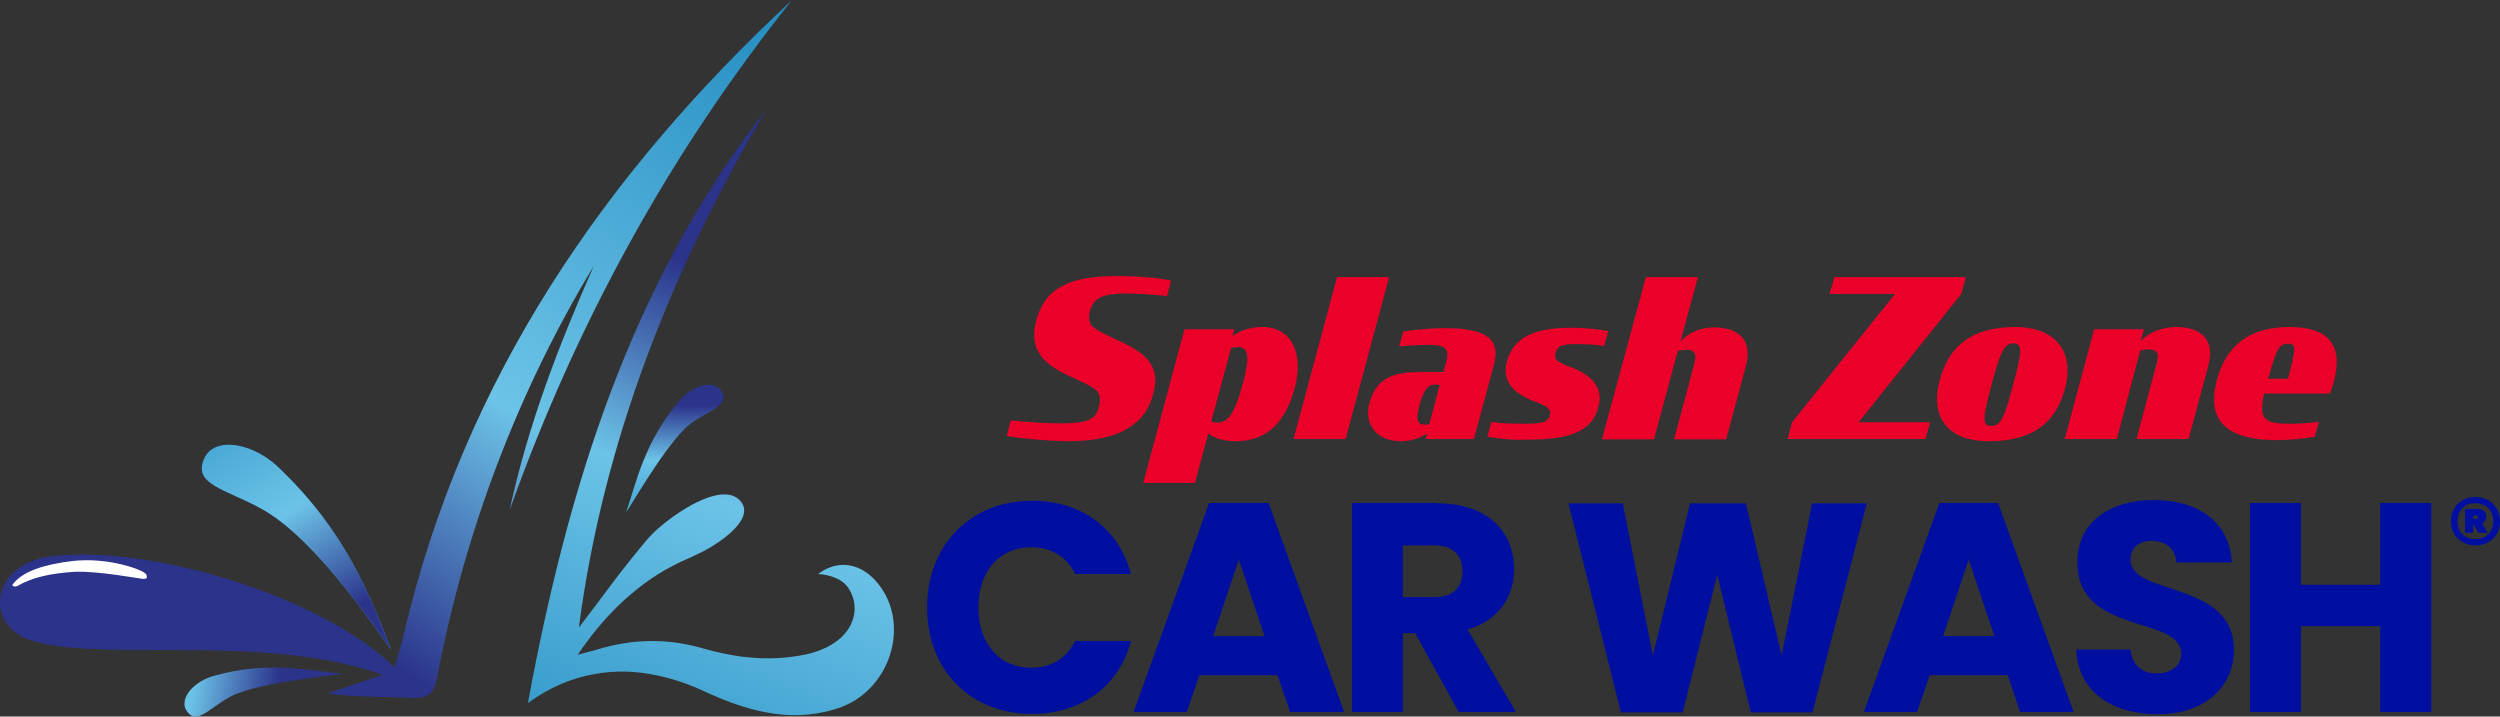
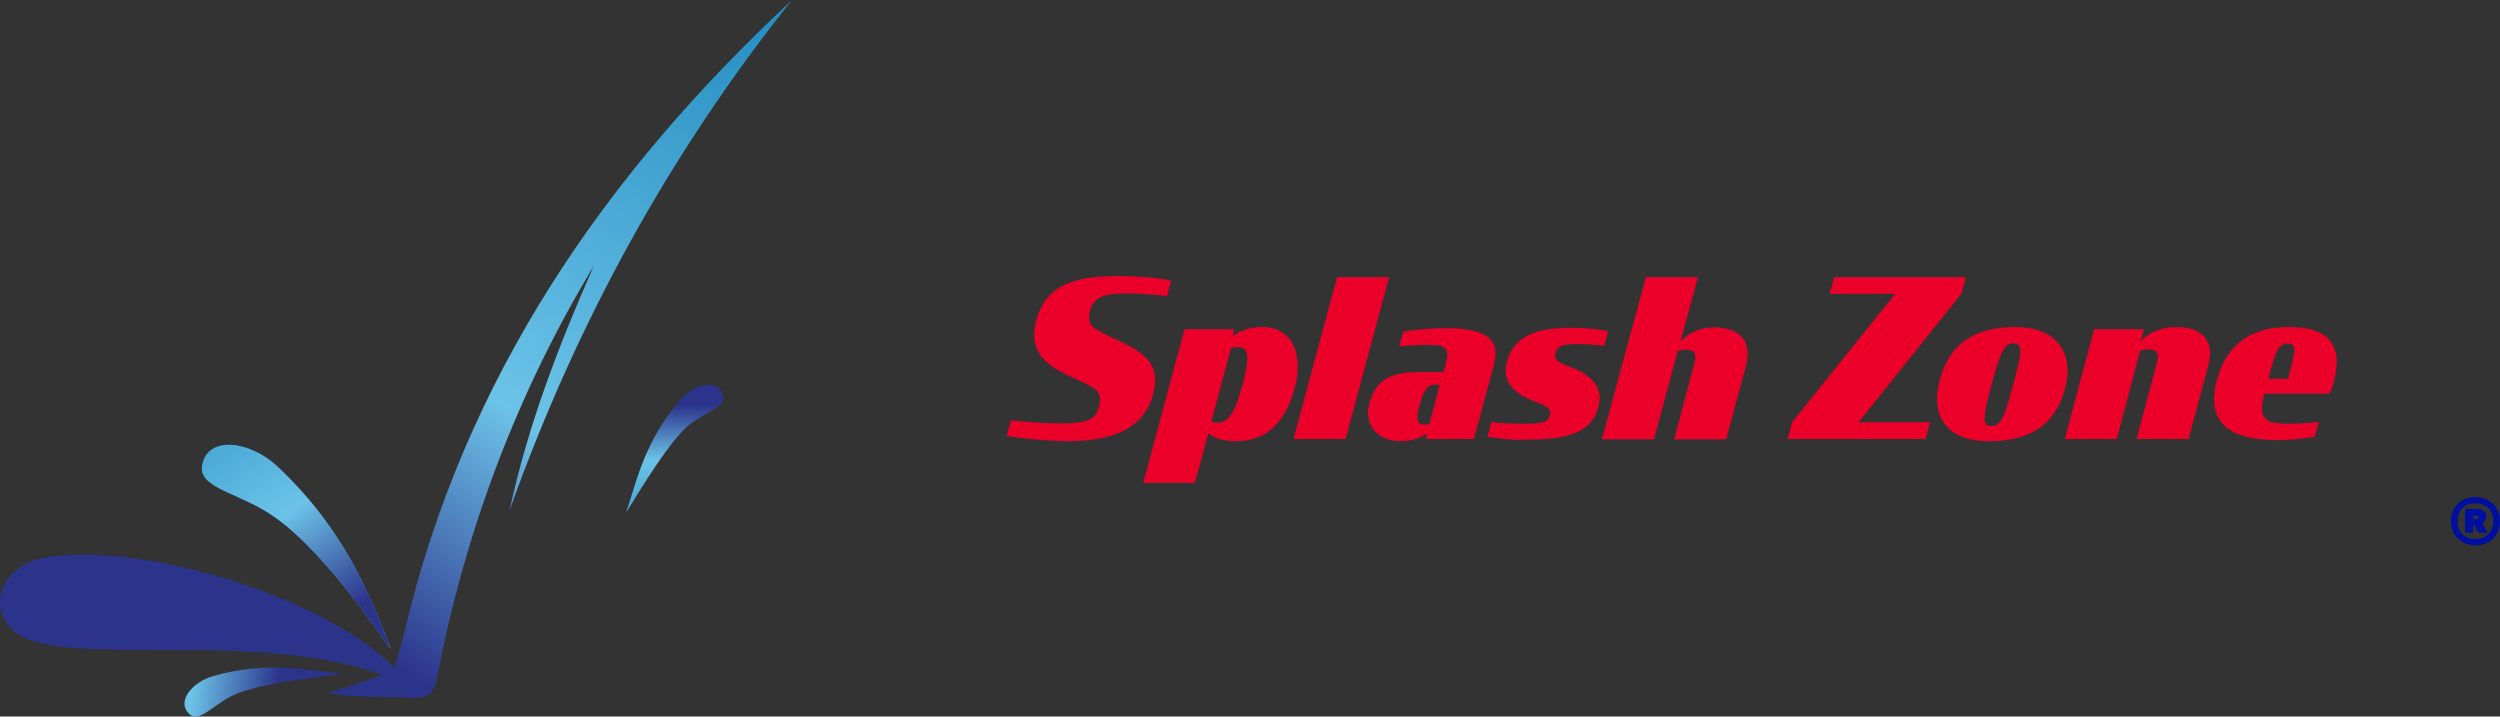
<svg xmlns="http://www.w3.org/2000/svg" version="1.1" id="Layer_1" x="0" y="0" viewBox="0 0 672 192.6" xml:space="preserve">
  <rect x="0" y="0" width="672" height="192.6" fill="#333333" stroke="none" />
  <style>.st5{fill:#ea0029}.st6{fill:#000f9f}</style>
  <linearGradient id="SVGID_1_" gradientUnits="userSpaceOnUse" x1="22.216" y1="225.966" x2="184.716" y2="-17.455">
    <stop offset=".292" stop-color="#2b338b" />
    <stop offset=".547" stop-color="#6cc3e8" />
    <stop offset="1" stop-color="#238cc0" />
  </linearGradient>
  <path d="M212.9 0c-33.1 41.4-58.1 87.2-75.9 137.1 4.9-22.8 13.2-44.3 22.6-65.6C139 105.6 125 142.9 117.5 182c-.8 4.3-2.3 5.8-6.8 5.6-7.4-.4-14.9-.1-22.6-1.2 4.9-1.7 9.8-3.3 14.7-5-32.2-11.6-77.1-3-95.1-9.5-11.9-4.3-10.1-20.2 5.8-22.3 26.4-3.5 73.4 10.8 92.6 29.9-.1-.1 1.6-5.6 2.4-8.8C124.7 101.3 163 46.4 212.9 0z" fill="url(#SVGID_1_)" />
  <linearGradient id="SVGID_00000101782471871004286390000001856652245862600100_" gradientUnits="userSpaceOnUse" x1="247.042" y1="25.91" x2="166.121" y2="230.515">
    <stop offset=".292" stop-color="#2b338b" />
    <stop offset=".547" stop-color="#6cc3e8" />
    <stop offset="1" stop-color="#238cc0" />
  </linearGradient>
-   <path d="M236.2 157.1c-4.5-5.8-10.9-6.9-16.3-2.8 1.8.1 3.4.5 4.8 1.1 1.2.5 2.2 1.2 3 2.2s1.4 2.2 1.8 3.8v.1c.5 2.4.1 4.5-.8 6.4-1.3 2.7-3.8 4.8-6.7 6.2-1.7.8-3.5 1.4-5.3 1.8-5.2 1.1-10.4 1.3-15.5.8-.6-.1-1.2-.1-1.9-.2-3.4-.5-6.9-1.2-10.3-2.2-9.6-2.8-19-2.6-28.5.3-1.3.4-2.7.7-5.2 1.4 6.2-9.2 13.2-16.3 21.5-21.6 2.7-1.7 5.6-3.2 8.7-4.5.4-.2 1.3-.6 2.5-1.2 1.8-.7 15.3-8.1 11.3-13.7-4.2-5.7-15.8 1.4-22.1 6.8-.8.7-1.6 1.4-2.3 2.2-.2.2-.3.4-.5.5-3.3 3.9-6.5 7.9-9.6 12-3.1 4.1-6.1 8.2-9.2 12.2 6.6-50.3 24.9-96.1 50.4-139.3-36.3 46.7-53.3 101.2-64.1 159.6 5.7-4.2 11.7-6.7 17.8-7.8 5.5-1 11.1-.9 16.6.3 4.6.9 9.2 2.5 13.6 4.6 5.9 2.7 11.8 4.8 17.9 5.7 6 .9 12.2.5 18.5-1.8 13.2-5.1 18.3-22.2 9.9-32.9z" fill="url(#SVGID_00000101782471871004286390000001856652245862600100_)" />
  <linearGradient id="SVGID_00000164506413630772046050000012047890376941776571_" gradientUnits="userSpaceOnUse" x1="100.379" y1="190.577" x2="11.563" y2="178.734">
    <stop offset=".292" stop-color="#2b338b" />
    <stop offset=".547" stop-color="#6cc3e8" />
    <stop offset="1" stop-color="#238cc0" />
  </linearGradient>
  <path d="M51.1 192.1c-4-3.3.5-8.8 6.3-10.4 14.8-4.2 25.8-1.4 34.8-.6 0 .2-19.4 1.9-28.1 5.2-6.2 2.3-10.2 8.1-13 5.8z" fill="url(#SVGID_00000164506413630772046050000012047890376941776571_)" />
-   <path d="M20 153.7c-6.3.4-11.4 1.5-15.3 3.8-.3.2-.7.2-1 .1-.3-.1-.5-.3-.3-.5 2.7-3.6 8.6-5.4 16.1-6.3 9.6-1.1 19.2 2.4 19.8 3.6.6 1.2-.3 1.2-.8 1.2-.8 0-12.2-2.2-18.5-1.9z" fill="#fff" />
+   <path d="M20 153.7z" fill="#fff" />
  <linearGradient id="SVGID_00000143587361133985388810000014068552422752689334_" gradientUnits="userSpaceOnUse" x1="181.382" y1="91.998" x2="181.382" y2="149.814">
    <stop offset=".292" stop-color="#2b338b" />
    <stop offset=".547" stop-color="#6cc3e8" />
    <stop offset="1" stop-color="#238cc0" />
  </linearGradient>
  <path d="M194.4 106.3c-1.3-4.8-7.9-3.1-11.7 1.3-9.6 11.3-11.6 22-14.4 30.1.2.1 9.4-16.2 15.8-22.5 4.5-4.3 11.2-5.5 10.3-8.9z" fill="url(#SVGID_00000143587361133985388810000014068552422752689334_)" />
  <path class="st5" d="m270.6 117.2 1.1-4.2c5 .5 9.6.8 13.4.8 7.1 0 9.4-.9 10.3-4.5.6-2.4.2-3.8-1.2-4.8s-3.5-1.9-6.7-3.4c-3.7-1.7-6.6-3.6-8.1-6s-1.9-5.3-.8-9.2c2.8-10 11.4-11.7 22.2-11.7 4.3 0 10.1.4 14 1.2l-1.1 4.2c-3.7-.5-8.2-.7-11.2-.7-5.7 0-8.5 1-9.5 4.6-.6 2.4-.1 3.8 1.1 4.6 1.2.9 3.4 2 5.8 3.1 4.2 1.9 7.4 3.7 9 6 1.8 2.4 2.1 5.1 1 9-2.8 10.1-12.7 12.4-23.1 12.4-5.1-.1-11.4-.6-16.2-1.4zM324.8 116.5l-3.6 13.3h-13.9l11.1-41.3h13.4l-.5 1.8c2.2-1.5 4.7-2.4 8-2.4 8.1 0 11.2 7.4 8.7 16.5-2.4 8.9-7.3 14.2-15.8 14.2-3.1 0-5.7-.7-7.4-2.1zm9.2-13.1c2.1-7.8 1.5-10.1-1.2-10.1-.6 0-1.4.1-1.9.3l-5.3 19.7c.4.2 1.1.3 1.7.3 2.6 0 4.5-2.1 6.7-10.2zM359.4 74.5h14L361.7 118h-14l11.7-43.5zM368.1 108.4c1.8-6.7 6.2-8.4 13.7-8.4h6.2l.8-3c.9-3.5-.6-4.3-4.7-4.3-2.7 0-6.1.2-8 .4l1.1-4c3.4-.5 7.8-.9 11-.9 11.9 0 15.2 3.2 13.3 10.1l-5.3 19.7h-13l.4-1.5c-1.9 1.3-4.3 2.1-7 2.1-6.9 0-10-4.9-8.5-10.2zm16.1 5.6 2.8-10.6h-1.4c-1.7 0-2.9 1.4-4 5.3-1.1 4.1-.6 5.4 1.1 5.4.5.1 1 0 1.5-.1zM399.8 117.4l1.1-4c2.3.4 4.9.5 9.3.5 5.3 0 6-.8 6.4-2.3.2-1-.1-1.6-.6-2-1.1-.8-2.6-1.4-4.1-1.9-2.7-1.1-5.2-2.7-6.4-4.9-.8-1.5-1.1-3.4-.4-5.7 2.1-8 10.3-9 17.6-9 3.3 0 7 .4 9.6.9l-1.1 4c-2.5-.4-5-.5-7.6-.5-4 0-5 .6-5.5 2.5-.2 1 .1 1.6.6 2 1.1.8 2.6 1.4 4.1 1.9 2.7 1.1 5.2 2.7 6.4 4.9.8 1.5 1.1 3.4.4 5.7-1.9 7.7-10.3 8.7-20.2 8.7-3 .1-6.5-.3-9.6-.8zM442.4 74.5h14l-4.7 17.3c2.2-2.4 5.4-3.8 9-3.8 6 0 10.6 2.8 8.6 10.4l-5.3 19.7h-14l5.3-19.9c.7-2.5.8-4.2-2.1-4.2-.7 0-1.4.1-2.2.3l-6.4 23.8h-14l11.8-43.6zM493.1 74.5h35.3l-1.2 4.5-27.6 34.5h19.2l-1.2 4.5h-37.1l1.2-4.5L509.4 79h-17.6l1.3-4.5z" />
  <path class="st5" d="M521.4 102.1c2.5-9.3 8.9-14.2 20.3-14.2s15.9 7.2 13.4 16.5c-2.5 9.4-8.9 14.2-20.5 14.2-11.5 0-15.8-6.9-13.2-16.5zm19.7 1.4c2.4-8.8 2.7-11.2.1-11.2-2.5 0-3.5 2.4-5.9 11.2-2.3 8.7-2.6 11-.1 11 2.7 0 3.6-2.4 5.9-11zM562.9 88.5h13.4l-.9 3.2c2.3-2.4 5.7-3.8 9.6-3.8 6 0 10.6 2.8 8.6 10.4l-5.3 19.7h-14l5.3-19.9c.7-2.5.8-4.2-2.1-4.2-.7 0-1.4.1-2.2.3L569 118h-14l7.9-29.5zM595.9 102.1c3-11 10.8-14.2 19.5-14.2 10.1 0 14.6 4.5 12 14.5-.4 1.2-.6 2.2-1.2 3.4h-17.6c-1.6 7.1.2 8.1 7 8.1 2.6 0 5-.2 7.7-.5l-1.1 4c-3.6.6-6.8.9-10.2.9-11.7 0-19.4-3.9-16.1-16.2zm13.8-.3h5.3c2.1-8 2.4-9.4 0-9.4-2.2-.1-3.1 1.2-5.3 9.4z" />
  <g>
-     <path class="st6" d="M277.4 134.6c13.4 0 23.4 7.5 26.6 19.7h-15c-2.3-4.8-6.6-7.2-11.8-7.2-8.4 0-14.2 6.2-14.2 16.2 0 9.9 5.8 16.2 14.2 16.2 5.2 0 9.4-2.4 11.8-7.2h15c-3.2 12.2-13.3 19.6-26.6 19.6-16.6 0-28.2-11.8-28.2-28.6s11.7-28.7 28.2-28.7zM343.4 181.5h-21l-3.4 9.9h-14.3l20.3-56.2h16l20.3 56.2h-14.5l-3.4-9.9zM333 150.4l-6.9 20.6h13.8l-6.9-20.6zM386.4 135.3c13.8 0 20.6 7.9 20.6 17.7 0 7-3.8 13.7-12.5 16.2l13 22.2h-15.4l-11.7-21.2h-3.3v21.2h-13.7v-56.2h23zm-.8 11.3h-8.5v13.9h8.5c5.1 0 7.5-2.6 7.5-7 0-4.1-2.4-6.9-7.5-6.9zM421.6 135.3h14.6l8.1 40.9 10-40.9h15l9.6 40.9 8.2-40.9h14.7l-14.6 56.2h-16.6l-9-37-9.3 37h-16.6l-14.1-56.2zM539.7 181.5h-21l-3.4 9.9H501l20.3-56.2h15.8l20.3 56.2H543l-3.3-9.9zm-10.5-31.1-6.9 20.6h13.8l-6.9-20.6zM580 192c-12.1 0-21.5-6-21.9-17.4h14.6c.4 4.3 3.1 6.4 7 6.4 4 0 6.6-2 6.6-5.3 0-10.4-28.1-4.8-27.9-24.7 0-10.6 8.7-16.6 20.5-16.6 12.2 0 20.5 6.1 21 16.8H585c-.2-3.6-2.8-5.8-6.5-5.8-3.3-.1-5.8 1.6-5.8 5.1 0 9.8 27.8 5.4 27.8 24.2 0 9.5-7.4 17.3-20.5 17.3zM639.8 168.3h-21.3v23.1h-13.7v-56.2h13.7v22h21.3v-22h13.7v56.2h-13.7v-23.1z" />
-   </g>
+     </g>
  <linearGradient id="SVGID_00000135661655506842032100000017837774411400645266_" gradientUnits="userSpaceOnUse" x1="58.769" y1="111.999" x2="142.391" y2="255.753">
    <stop offset=".013" stop-color="#1f4487" />
    <stop offset=".265" stop-color="#238cc0" />
    <stop offset=".557" stop-color="#6cc3e8" />
    <stop offset=".748" stop-color="#238cc0" />
    <stop offset=".999" stop-color="#1f4487" />
  </linearGradient>
  <path d="M54.3 125.3c1.3-8.5 13-6.8 20.3.1 18.6 17.6 24.8 34.8 30.5 49.1-.3.2-16.6-25.3-31.4-35.6-8.9-6.3-20.3-7.6-19.4-13.6z" fill="url(#SVGID_00000135661655506842032100000017837774411400645266_)" />
  <linearGradient id="SVGID_00000107572629686907738220000005191534817564156092_" gradientUnits="userSpaceOnUse" x1="111.313" y1="195.743" x2="44.866" y2="93.112">
    <stop offset=".292" stop-color="#2b338b" />
    <stop offset=".547" stop-color="#6cc3e8" />
    <stop offset="1" stop-color="#238cc0" />
  </linearGradient>
  <path d="M54.3 125.3c1.3-8.5 13-6.8 20.3.1 18.6 17.6 24.8 34.8 30.5 49.1-.3.2-16.6-25.3-31.4-35.6-8.9-6.3-20.3-7.6-19.4-13.6z" fill="url(#SVGID_00000107572629686907738220000005191534817564156092_)" />
  <g>
    <path class="st6" d="M658.8 140.1c0-3.8 2.8-6.5 6.6-6.5s6.6 2.7 6.6 6.5-2.7 6.5-6.6 6.5c-3.8 0-6.6-2.7-6.6-6.5zm1.8 0c0 2.9 1.8 4.8 4.8 4.8 2.9 0 4.8-2 4.8-4.8 0-2.9-1.9-4.8-4.8-4.8-2.9-.1-4.8 1.9-4.8 4.8zm6.6.6 1.5 2.5h-2.5L665 141h-.2v2.2h-2.2v-6.4h3.4c1.4 0 2.3.8 2.3 2.1 0 .8-.4 1.5-1.1 1.8zm-2.4-2.1v.9h.8c.3 0 .5-.1.5-.5 0-.3-.2-.4-.5-.4h-.8z" />
  </g>
</svg>